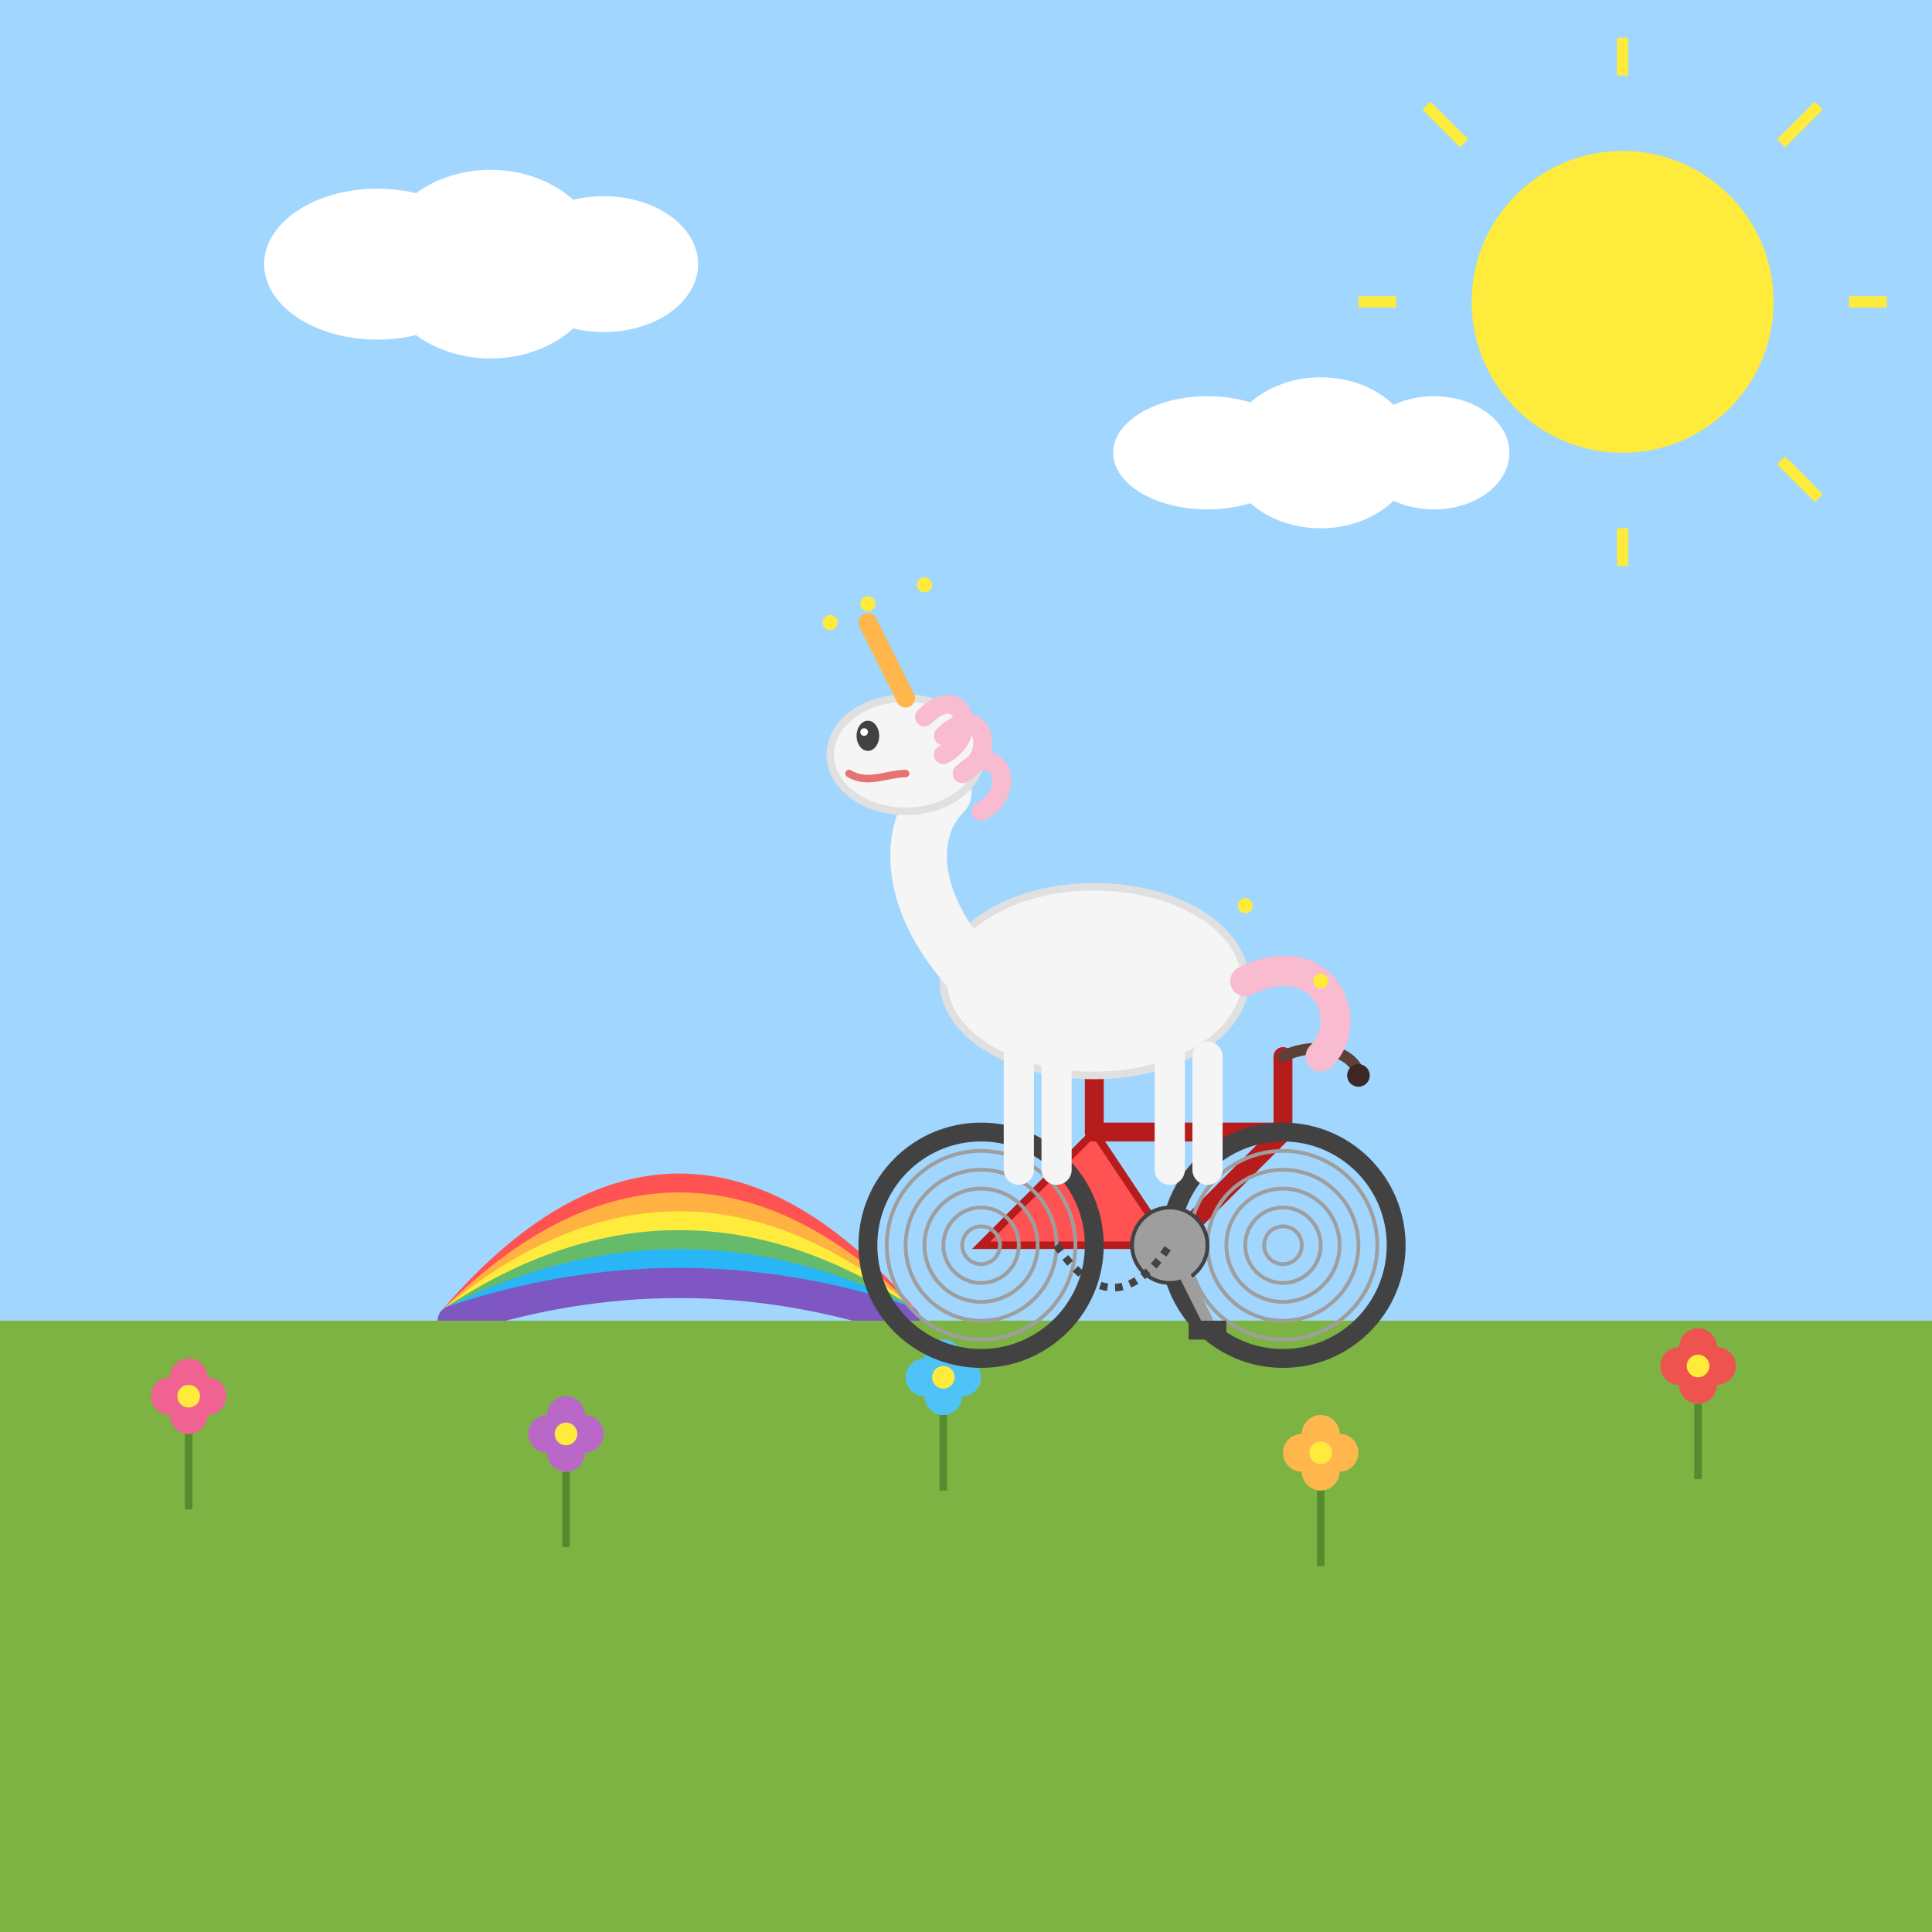
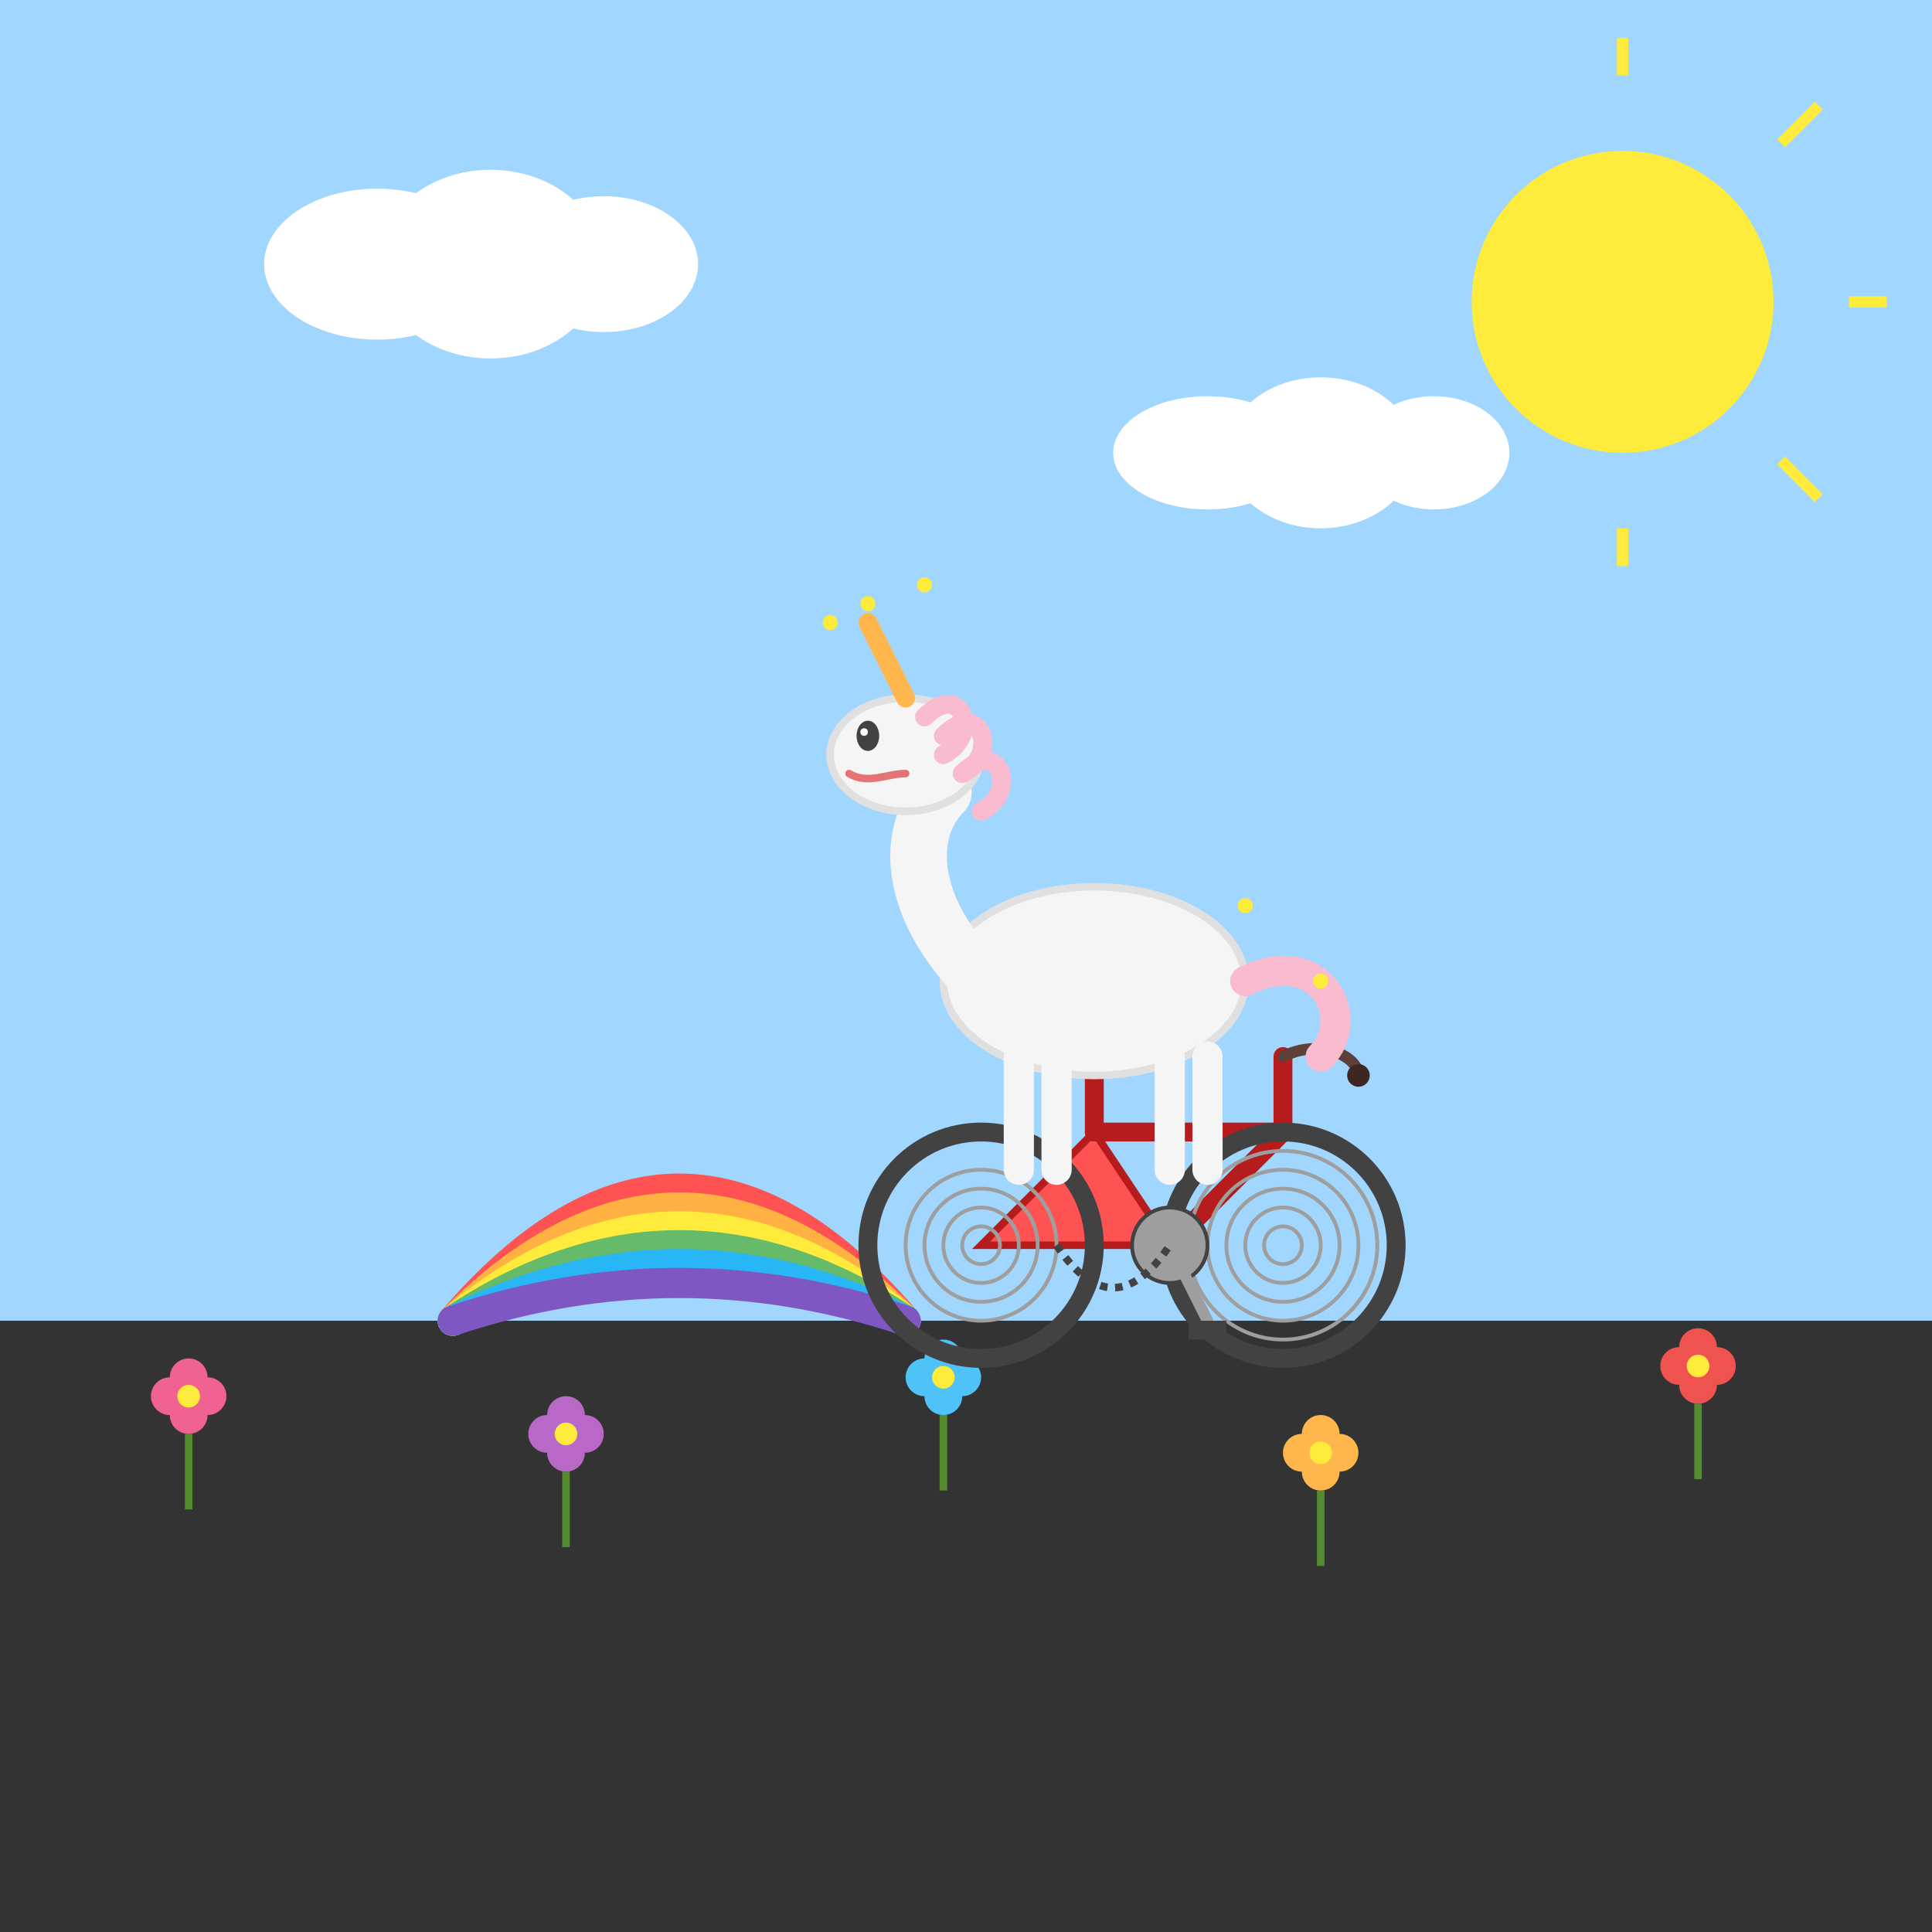
<svg xmlns="http://www.w3.org/2000/svg" viewBox="0 0 512 512">
  <rect x="0" y="0" width="512" height="512" fill="#333333" stroke="none" />
  <title>Unicorn's Cycling Adventure</title>
  <desc>Who needs a horn when you've got handlebars? This magical unicorn is taking its exercise routine to the next level!</desc>
  <rect id="sky" class="sky" x="0" y="0" width="512" height="350" fill="#a1d6ff">
    <animate attributeName="fill" values="#a1d6ff;#7ec0ff;#a1d6ff" dur="5s" repeatCount="indefinite" />
  </rect>
  <circle id="sun" class="sun" cx="430" cy="80" r="40" fill="#ffeb3b">
    <animate attributeName="r" values="40;42;40" dur="5s" repeatCount="indefinite" />
    <animate attributeName="fill" values="#ffeb3b;#ffd700;#ffeb3b" dur="5s" repeatCount="indefinite" />
  </circle>
  <g id="sunrays" class="sunrays">
    <animate attributeName="transform" attributeType="XML" type="rotate" from="0 430 80" to="360 430 80" dur="20s" repeatCount="indefinite" />
    <line id="ray1" x1="430" y1="20" x2="430" y2="10" stroke="#ffeb3b" stroke-width="3" />
    <line id="ray2" x1="490" y1="80" x2="500" y2="80" stroke="#ffeb3b" stroke-width="3" />
    <line id="ray3" x1="430" y1="140" x2="430" y2="150" stroke="#ffeb3b" stroke-width="3" />
-     <line id="ray4" x1="370" y1="80" x2="360" y2="80" stroke="#ffeb3b" stroke-width="3" />
    <line id="ray5" x1="472" y1="38" x2="482" y2="28" stroke="#ffeb3b" stroke-width="3" />
    <line id="ray6" x1="472" y1="122" x2="482" y2="132" stroke="#ffeb3b" stroke-width="3" />
    <line id="ray7" x1="388" y1="122" x2="378" y2="132" stroke="#ffeb3b" stroke-width="3" />
-     <line id="ray8" x1="388" y1="38" x2="378" y2="28" stroke="#ffeb3b" stroke-width="3" />
  </g>
  <g id="cloud1" class="cloud">
    <animate attributeName="transform" values="translate(0,0); translate(10,0); translate(0,0)" dur="5s" repeatCount="indefinite" />
    <ellipse cx="100" cy="70" rx="30" ry="20" fill="white" />
    <ellipse cx="130" cy="70" rx="30" ry="25" fill="white" />
    <ellipse cx="160" cy="70" rx="25" ry="18" fill="white" />
  </g>
  <g id="cloud2" class="cloud">
    <animate attributeName="transform" values="translate(0,0); translate(-15,0); translate(0,0)" dur="5s" repeatCount="indefinite" />
    <ellipse cx="320" cy="120" rx="25" ry="15" fill="white" />
    <ellipse cx="350" cy="120" rx="25" ry="20" fill="white" />
    <ellipse cx="380" cy="120" rx="20" ry="15" fill="white" />
  </g>
  <g id="rainbow-trail" class="rainbow-trail">
    <path id="rainbow1" d="M 120,350 Q 180,280 240,350" fill="none" stroke="#ff5252" stroke-width="8" stroke-linecap="round">
      <animate attributeName="d" values="M 120,350 Q 180,280 240,350; M 120,350 Q 180,270 240,350; M 120,350 Q 180,280 240,350" dur="5s" repeatCount="indefinite" />
    </path>
    <path id="rainbow2" d="M 120,350 Q 180,290 240,350" fill="none" stroke="#ffb142" stroke-width="8" stroke-linecap="round">
      <animate attributeName="d" values="M 120,350 Q 180,290 240,350; M 120,350 Q 180,280 240,350; M 120,350 Q 180,290 240,350" dur="5s" repeatCount="indefinite" />
    </path>
    <path id="rainbow3" d="M 120,350 Q 180,300 240,350" fill="none" stroke="#ffeb3b" stroke-width="8" stroke-linecap="round">
      <animate attributeName="d" values="M 120,350 Q 180,300 240,350; M 120,350 Q 180,290 240,350; M 120,350 Q 180,300 240,350" dur="5s" repeatCount="indefinite" />
    </path>
    <path id="rainbow4" d="M 120,350 Q 180,310 240,350" fill="none" stroke="#66bb6a" stroke-width="8" stroke-linecap="round">
      <animate attributeName="d" values="M 120,350 Q 180,310 240,350; M 120,350 Q 180,300 240,350; M 120,350 Q 180,310 240,350" dur="5s" repeatCount="indefinite" />
    </path>
    <path id="rainbow5" d="M 120,350 Q 180,320 240,350" fill="none" stroke="#29b6f6" stroke-width="8" stroke-linecap="round">
      <animate attributeName="d" values="M 120,350 Q 180,320 240,350; M 120,350 Q 180,310 240,350; M 120,350 Q 180,320 240,350" dur="5s" repeatCount="indefinite" />
    </path>
    <path id="rainbow6" d="M 120,350 Q 180,330 240,350" fill="none" stroke="#7e57c2" stroke-width="8" stroke-linecap="round">
      <animate attributeName="d" values="M 120,350 Q 180,330 240,350; M 120,350 Q 180,320 240,350; M 120,350 Q 180,330 240,350" dur="5s" repeatCount="indefinite" />
    </path>
  </g>
-   <rect id="ground" class="ground" x="0" y="350" width="512" height="162" fill="#7cb342" />
  <g id="flowers" class="flowers">
    <g id="flower1" class="flower">
      <line x1="50" y1="400" x2="50" y2="380" stroke="#558b2f" stroke-width="2" />
      <circle cx="50" cy="375" r="5" fill="#f06292">
        <animate attributeName="r" values="5;6;5" dur="5s" repeatCount="indefinite" />
      </circle>
      <circle cx="55" cy="370" r="5" fill="#f06292">
        <animate attributeName="r" values="5;6;5" dur="5s" repeatCount="indefinite" />
      </circle>
      <circle cx="45" cy="370" r="5" fill="#f06292">
        <animate attributeName="r" values="5;6;5" dur="5s" repeatCount="indefinite" />
      </circle>
      <circle cx="50" cy="365" r="5" fill="#f06292">
        <animate attributeName="r" values="5;6;5" dur="5s" repeatCount="indefinite" />
      </circle>
      <circle cx="50" cy="370" r="3" fill="#ffeb3b" />
    </g>
    <g id="flower2" class="flower" transform="translate(100, 10)">
      <line x1="50" y1="400" x2="50" y2="380" stroke="#558b2f" stroke-width="2" />
      <circle cx="50" cy="375" r="5" fill="#ba68c8">
        <animate attributeName="r" values="5;6;5" dur="5s" repeatCount="indefinite" />
      </circle>
      <circle cx="55" cy="370" r="5" fill="#ba68c8">
        <animate attributeName="r" values="5;6;5" dur="5s" repeatCount="indefinite" />
      </circle>
      <circle cx="45" cy="370" r="5" fill="#ba68c8">
        <animate attributeName="r" values="5;6;5" dur="5s" repeatCount="indefinite" />
      </circle>
      <circle cx="50" cy="365" r="5" fill="#ba68c8">
        <animate attributeName="r" values="5;6;5" dur="5s" repeatCount="indefinite" />
      </circle>
      <circle cx="50" cy="370" r="3" fill="#ffeb3b" />
    </g>
    <g id="flower3" class="flower" transform="translate(200, -5)">
      <line x1="50" y1="400" x2="50" y2="380" stroke="#558b2f" stroke-width="2" />
      <circle cx="50" cy="375" r="5" fill="#4fc3f7">
        <animate attributeName="r" values="5;6;5" dur="5s" repeatCount="indefinite" />
      </circle>
      <circle cx="55" cy="370" r="5" fill="#4fc3f7">
        <animate attributeName="r" values="5;6;5" dur="5s" repeatCount="indefinite" />
      </circle>
      <circle cx="45" cy="370" r="5" fill="#4fc3f7">
        <animate attributeName="r" values="5;6;5" dur="5s" repeatCount="indefinite" />
      </circle>
      <circle cx="50" cy="365" r="5" fill="#4fc3f7">
        <animate attributeName="r" values="5;6;5" dur="5s" repeatCount="indefinite" />
      </circle>
      <circle cx="50" cy="370" r="3" fill="#ffeb3b" />
    </g>
    <g id="flower4" class="flower" transform="translate(300, 15)">
      <line x1="50" y1="400" x2="50" y2="380" stroke="#558b2f" stroke-width="2" />
      <circle cx="50" cy="375" r="5" fill="#ffb74d">
        <animate attributeName="r" values="5;6;5" dur="5s" repeatCount="indefinite" />
      </circle>
      <circle cx="55" cy="370" r="5" fill="#ffb74d">
        <animate attributeName="r" values="5;6;5" dur="5s" repeatCount="indefinite" />
      </circle>
      <circle cx="45" cy="370" r="5" fill="#ffb74d">
        <animate attributeName="r" values="5;6;5" dur="5s" repeatCount="indefinite" />
      </circle>
      <circle cx="50" cy="365" r="5" fill="#ffb74d">
        <animate attributeName="r" values="5;6;5" dur="5s" repeatCount="indefinite" />
      </circle>
      <circle cx="50" cy="370" r="3" fill="#ffeb3b" />
    </g>
    <g id="flower5" class="flower" transform="translate(400, -8)">
      <line x1="50" y1="400" x2="50" y2="380" stroke="#558b2f" stroke-width="2" />
      <circle cx="50" cy="375" r="5" fill="#ef5350">
        <animate attributeName="r" values="5;6;5" dur="5s" repeatCount="indefinite" />
      </circle>
      <circle cx="55" cy="370" r="5" fill="#ef5350">
        <animate attributeName="r" values="5;6;5" dur="5s" repeatCount="indefinite" />
      </circle>
      <circle cx="45" cy="370" r="5" fill="#ef5350">
        <animate attributeName="r" values="5;6;5" dur="5s" repeatCount="indefinite" />
      </circle>
      <circle cx="50" cy="365" r="5" fill="#ef5350">
        <animate attributeName="r" values="5;6;5" dur="5s" repeatCount="indefinite" />
      </circle>
      <circle cx="50" cy="370" r="3" fill="#ffeb3b" />
    </g>
  </g>
  <g id="bicycle" class="bicycle">
    <animate attributeName="transform" values="translate(0,0); translate(0,-5); translate(0,0)" dur="0.5s" repeatCount="10" />
    <path id="frame" class="frame" d="M 260,330 L 310,330 L 290,300 Z" fill="#ff5252" stroke="#b71c1c" stroke-width="2" />
    <line id="top-tube" class="frame-tube" x1="290" y1="300" x2="340" y2="300" stroke="#b71c1c" stroke-width="5" stroke-linecap="round" />
    <line id="down-tube" class="frame-tube" x1="340" y1="300" x2="310" y2="330" stroke="#b71c1c" stroke-width="5" stroke-linecap="round" />
    <line id="seat-tube" class="frame-tube" x1="290" y1="300" x2="290" y2="280" stroke="#b71c1c" stroke-width="5" stroke-linecap="round" />
    <line id="handle-tube" class="frame-tube" x1="340" y1="300" x2="340" y2="280" stroke="#b71c1c" stroke-width="5" stroke-linecap="round" />
    <g id="back-wheel" class="wheel">
      <circle cx="260" cy="330" r="30" fill="none" stroke="#424242" stroke-width="5" />
-       <circle cx="260" cy="330" r="25" fill="none" stroke="#9e9e9e" stroke-width="1" />
      <circle cx="260" cy="330" r="20" fill="none" stroke="#9e9e9e" stroke-width="1" />
      <circle cx="260" cy="330" r="15" fill="none" stroke="#9e9e9e" stroke-width="1" />
      <circle cx="260" cy="330" r="10" fill="none" stroke="#9e9e9e" stroke-width="1" />
      <circle cx="260" cy="330" r="5" fill="none" stroke="#9e9e9e" stroke-width="1" />
      <animateTransform attributeName="transform" attributeType="XML" type="rotate" from="0 260 330" to="360 260 330" dur="2.5s" repeatCount="2" />
    </g>
    <g id="front-wheel" class="wheel">
      <circle cx="340" cy="330" r="30" fill="none" stroke="#424242" stroke-width="5" />
      <circle cx="340" cy="330" r="25" fill="none" stroke="#9e9e9e" stroke-width="1" />
      <circle cx="340" cy="330" r="20" fill="none" stroke="#9e9e9e" stroke-width="1" />
      <circle cx="340" cy="330" r="15" fill="none" stroke="#9e9e9e" stroke-width="1" />
      <circle cx="340" cy="330" r="10" fill="none" stroke="#9e9e9e" stroke-width="1" />
      <circle cx="340" cy="330" r="5" fill="none" stroke="#9e9e9e" stroke-width="1" />
      <animateTransform attributeName="transform" attributeType="XML" type="rotate" from="0 340 330" to="360 340 330" dur="2.5s" repeatCount="2" />
    </g>
    <ellipse id="seat" class="seat" cx="290" cy="280" rx="15" ry="5" fill="#5d4037" stroke="#3e2723" stroke-width="1" />
    <path id="handlebars" class="handlebars" d="M 340,280 C 350,275 360,280 360,285" fill="none" stroke="#5d4037" stroke-width="3" stroke-linecap="round" />
    <circle id="handlebar-grip" class="handlebar-grip" cx="360" cy="285" r="3" fill="#3e2723" />
    <circle id="crank" class="crank" cx="310" cy="330" r="10" fill="#9e9e9e" stroke="#424242" stroke-width="1" />
    <line id="pedal-arm" class="pedal-arm" x1="310" y1="330" x2="320" y2="350" stroke="#9e9e9e" stroke-width="3" stroke-linecap="round">
      <animateTransform attributeName="transform" attributeType="XML" type="rotate" from="0 310 330" to="360 310 330" dur="2.5s" repeatCount="2" />
    </line>
    <rect id="pedal" class="pedal" x="315" y="350" width="10" height="5" fill="#424242">
      <animateTransform attributeName="transform" attributeType="XML" type="rotate" from="0 310 330" to="360 310 330" dur="2.5s" repeatCount="2" />
    </rect>
    <path id="chain" class="chain" d="M 280,330 C 290,345 300,345 310,330" fill="none" stroke="#424242" stroke-width="2" stroke-dasharray="2,2" />
  </g>
  <g id="unicorn" class="unicorn">
    <animate attributeName="transform" values="translate(0,0); translate(0,-5); translate(0,0)" dur="0.5s" repeatCount="10" />
    <ellipse id="body" class="unicorn-body" cx="290" cy="260" rx="40" ry="25" fill="#f5f5f5" stroke="#e0e0e0" stroke-width="2" />
    <line id="leg-front-left" class="unicorn-leg" x1="270" y1="280" x2="270" y2="310" stroke="#f5f5f5" stroke-width="8" stroke-linecap="round">
      <animate attributeName="x2" values="270;265;270" dur="0.5s" repeatCount="10" />
      <animate attributeName="y2" values="310;300;310" dur="0.5s" repeatCount="10" />
    </line>
    <line id="leg-front-right" class="unicorn-leg" x1="280" y1="280" x2="280" y2="310" stroke="#f5f5f5" stroke-width="8" stroke-linecap="round">
      <animate attributeName="x2" values="280;285;280" dur="0.5s" repeatCount="10" />
      <animate attributeName="y2" values="310;300;310" dur="0.5s" repeatCount="10" />
    </line>
    <line id="leg-back-left" class="unicorn-leg" x1="310" y1="280" x2="310" y2="310" stroke="#f5f5f5" stroke-width="8" stroke-linecap="round">
      <animate attributeName="x2" values="310;305;310" dur="0.5s" repeatCount="10" />
      <animate attributeName="y2" values="310;300;310" dur="0.5s" repeatCount="10" />
    </line>
    <line id="leg-back-right" class="unicorn-leg" x1="320" y1="280" x2="320" y2="310" stroke="#f5f5f5" stroke-width="8" stroke-linecap="round">
      <animate attributeName="x2" values="320;325;320" dur="0.5s" repeatCount="10" />
      <animate attributeName="y2" values="310;300;310" dur="0.5s" repeatCount="10" />
    </line>
    <path id="tail" class="unicorn-tail" d="M 330,260 C 350,250 360,270 350,280" fill="none" stroke="#f8bbd0" stroke-width="8" stroke-linecap="round">
      <animate attributeName="d" values="M 330,260 C 350,250 360,270 350,280; M 330,260 C 350,240 370,260 360,280; M 330,260 C 350,250 360,270 350,280" dur="5s" repeatCount="indefinite" />
    </path>
    <path id="neck" class="unicorn-neck" d="M 260,260 C 240,240 240,220 250,210" fill="none" stroke="#f5f5f5" stroke-width="15" stroke-linecap="round" />
    <ellipse id="head" class="unicorn-head" cx="240" cy="200" rx="20" ry="15" fill="#f5f5f5" stroke="#e0e0e0" stroke-width="2" />
    <path id="horn" class="unicorn-horn" d="M 240,185 L 230,165" fill="none" stroke="#ffb74d" stroke-width="5" stroke-linecap="round">
      <animate attributeName="stroke" values="#ffb74d;#ffcc80;#ffe0b2;#ffcc80;#ffb74d" dur="5s" repeatCount="indefinite" />
    </path>
    <path id="mane1" class="unicorn-mane" d="M 255,205 C 265,195 270,210 260,215" fill="none" stroke="#f8bbd0" stroke-width="5" stroke-linecap="round">
      <animate attributeName="d" values="M 255,205 C 265,195 270,210 260,215; M 255,205 C 270,190 275,205 265,215; M 255,205 C 265,195 270,210 260,215" dur="5s" repeatCount="indefinite" />
    </path>
    <path id="mane2" class="unicorn-mane" d="M 250,195 C 260,185 265,200 255,205" fill="none" stroke="#f8bbd0" stroke-width="5" stroke-linecap="round">
      <animate attributeName="d" values="M 250,195 C 260,185 265,200 255,205; M 250,195 C 265,180 270,195 260,205; M 250,195 C 260,185 265,200 255,205" dur="5s" repeatCount="indefinite" />
    </path>
    <path id="mane3" class="unicorn-mane" d="M 245,190 C 255,180 260,195 250,200" fill="none" stroke="#f8bbd0" stroke-width="5" stroke-linecap="round">
      <animate attributeName="d" values="M 245,190 C 255,180 260,195 250,200; M 245,190 C 260,175 265,190 255,200; M 245,190 C 255,180 260,195 250,200" dur="5s" repeatCount="indefinite" />
    </path>
    <ellipse id="eye" class="unicorn-eye" cx="230" cy="195" rx="3" ry="4" fill="#424242" />
    <circle id="eye-highlight" class="unicorn-eye-highlight" cx="229" cy="194" r="1" fill="white" />
    <path id="mouth" class="unicorn-mouth" d="M 225,205 C 230,208 235,205 240,205" fill="none" stroke="#e57373" stroke-width="2" stroke-linecap="round" />
  </g>
  <g id="sparkles" class="sparkles">
    <circle id="sparkle1" class="sparkle" cx="230" cy="160" r="2" fill="#ffeb3b">
      <animate attributeName="r" values="2;4;2" dur="1s" repeatCount="5" />
      <animate attributeName="opacity" values="1;0;1" dur="1s" repeatCount="5" />
    </circle>
    <circle id="sparkle2" class="sparkle" cx="245" cy="155" r="2" fill="#ffeb3b">
      <animate attributeName="r" values="2;4;2" dur="1.2s" repeatCount="4.16" />
      <animate attributeName="opacity" values="1;0;1" dur="1.2s" repeatCount="4.16" />
    </circle>
    <circle id="sparkle3" class="sparkle" cx="220" cy="165" r="2" fill="#ffeb3b">
      <animate attributeName="r" values="2;4;2" dur="0.8s" repeatCount="6.25" />
      <animate attributeName="opacity" values="1;0;1" dur="0.8s" repeatCount="6.25" />
    </circle>
    <circle id="sparkle4" class="sparkle" cx="350" cy="260" r="2" fill="#ffeb3b">
      <animate attributeName="r" values="2;4;2" dur="1.5s" repeatCount="3.33" />
      <animate attributeName="opacity" values="1;0;1" dur="1.5s" repeatCount="3.33" />
    </circle>
    <circle id="sparkle5" class="sparkle" cx="330" cy="240" r="2" fill="#ffeb3b">
      <animate attributeName="r" values="2;4;2" dur="1.3s" repeatCount="3.85" />
      <animate attributeName="opacity" values="1;0;1" dur="1.3s" repeatCount="3.85" />
    </circle>
  </g>
</svg>